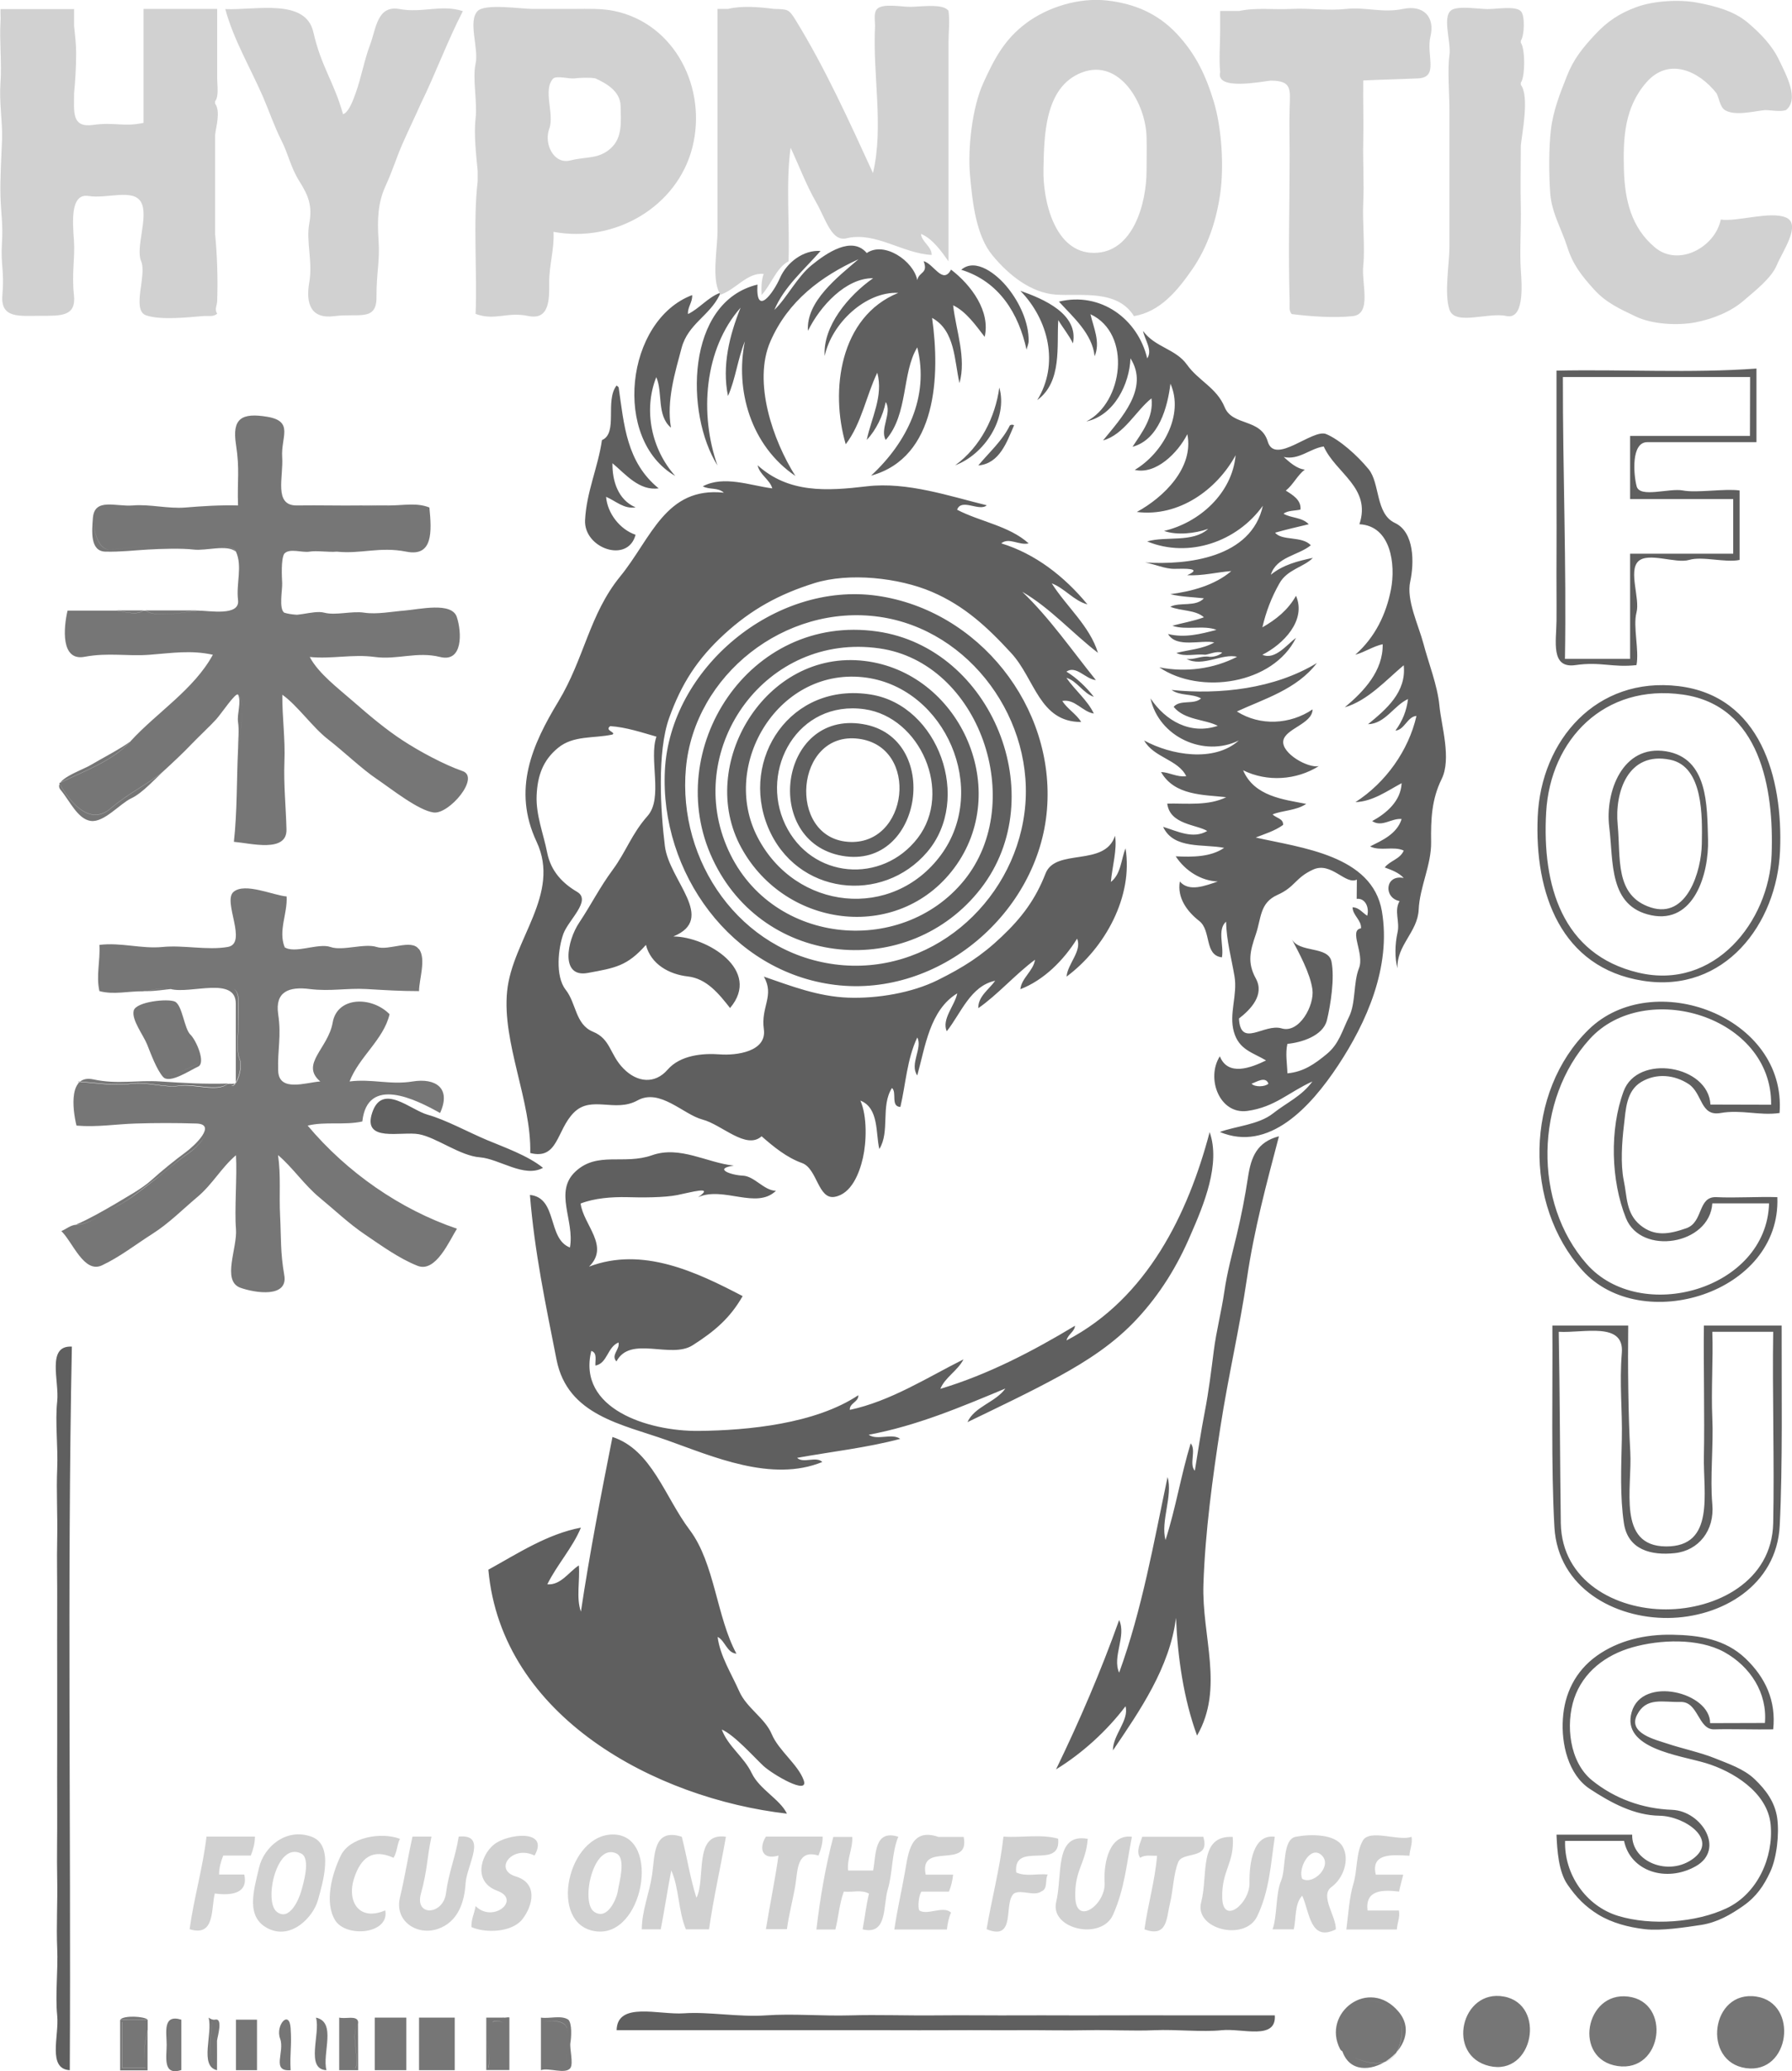
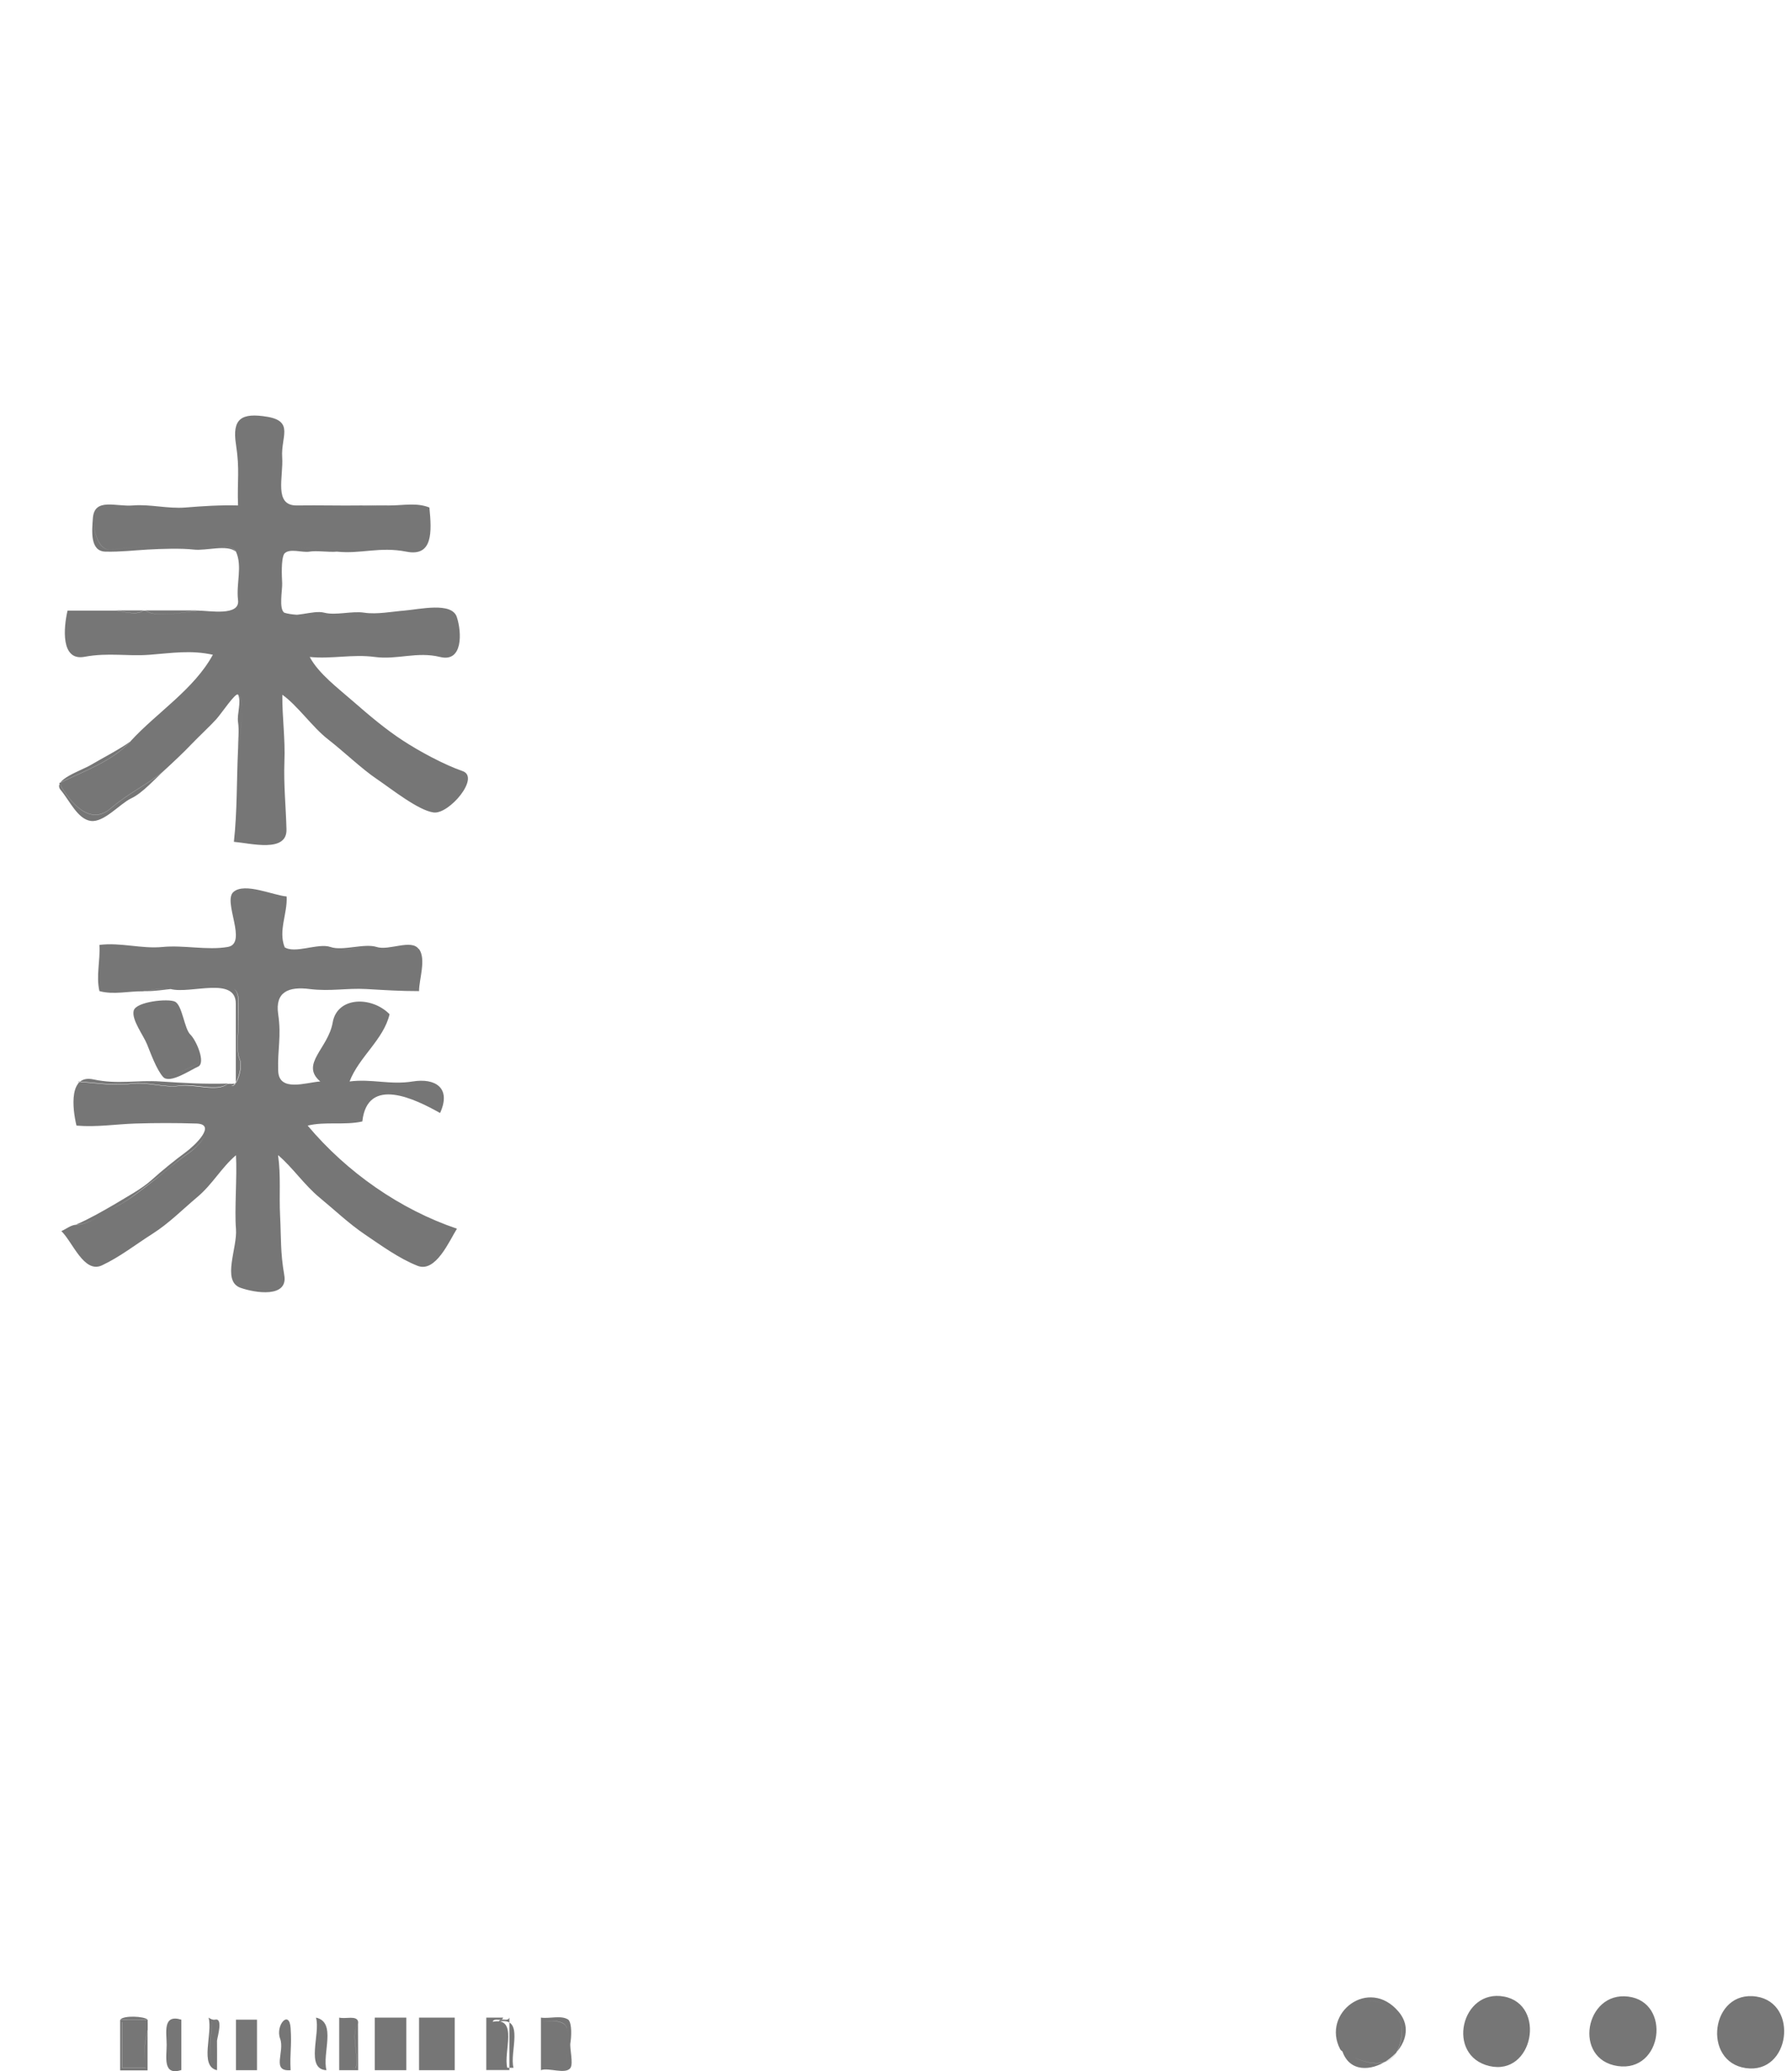
<svg xmlns="http://www.w3.org/2000/svg" version="1.1" id="Layer_1" x="0px" y="0px" viewBox="0 0 1124.7 1299.9" enable-background="new 0 0 1124.7 1299.9" xml:space="preserve">
  <g id="Hypnotic">
-     <path id="Hypnotic-2" fill="#D1D1D1" d="M347.4,145.5c38.6,7.2,77.6-15.8,87.1-52.8c9.5-37-10.7-77.8-48.9-85.8   c-8.1-1.7-16.5-1.3-25.1-1.3h-26.4c-7.1,0-29.5-3.5-34.3,1.3c-6.3,6.3,0.8,23.6-1.3,33c-2.1,9.4,1.2,24.1,0,34.3s0.4,23.6,1.3,33   c0,2.3,0,3.9,0,6.6c-3,25.4-0.2,57.5-1.3,83.2c12.2,4.5,19.6-1.5,33,1.3c13.4,2.8,13.3-10.4,13.2-21.1   C344.6,166.5,348,156.4,347.4,145.5z M344.7,80.9c3.5-9.3-4.3-24.6,2.6-31.7c2.5-1.8,9.9,0.4,13.2,0s9.8-0.7,13.2,0   c6.8,3.1,15.6,8,15.8,17.3c0.1,9.2,1.5,19.7-6.2,26.6c-7.7,6.9-14.9,5-25.4,7.6C347.4,103.3,341.3,90.1,344.7,80.9L344.7,80.9z    M385.6,1151.3c-29.4-1.2-42,56.4-11.9,60.7C403.8,1216.4,415,1152.6,385.6,1151.3z M387.8,1186.5c-0.6,4.7-6.5,19.2-15,13.2   c-8.5-6-0.5-43.4,14.1-36.5C393.1,1166.2,388.5,1181.8,387.8,1186.5L387.8,1186.5z M455.6,1152.7c-3.4,19.4-7.8,38.5-10.6,58.1   h-14.5c-4.9-11.7-4.2-25.8-9.2-37c-2.4,12.3-4.2,24.7-6.6,37h-11.9c0.1-12.1,4.8-22.7,6.5-34.4c1.7-11.8,0.5-29.5,18.6-23.7   c3.3,12.7,5.2,25.8,9.2,38.3C443.2,1179.2,435,1149.6,455.6,1152.7L455.6,1152.7z M222.1,1179.2c-4.3,13.6,2.8,26.9,19.7,19.7   c2.8,14.9-24.5,17.3-31.4,6.3c-6.9-11.1-2.2-29,3.5-40.7c5.7-11.7,25.6-14.9,37.1-10.5c-1.9,3.8-1.7,8.2-4,11.9   C233.9,1160,226.4,1165.6,222.1,1179.2L222.1,1179.2z M140.1,1164.5c-1.5,3.8-2.6,7.7-2.6,11.9h15.8c2.8,12.5-9.2,13.2-18.5,11.9   c-2.4,9.9,0.2,27.4-15.8,22.4c2.7-19.6,8.3-38.4,10.6-58.1h30.4c0,4.2-1.1,8.1-2.6,11.9H140.1z M128.2,198.3   c-9.9,0.8-27.3,2.8-36.5-0.4c-9.3-3.2,0.6-25.3-3.1-33.9s4.8-28,0-37c-4.8-8.9-21.4-2.1-33-4s-10,16.5-9.2,27.7s-1.5,20.7,0,34.3   c1.5,13.6-7.7,13.2-21.1,13.2S0.2,200,1.5,185.1c1.3-14.8-1.1-19.2-0.3-32S0.6,134.3,0.3,123C0,111.7,0.9,98.4,1.3,87.2   c0.3-11.2-1.9-23.3-1-35.3c0.9-12-0.7-26.1,0-38.3c0.2-2.6-0.1-5.3,0-7.9h46.2v10.6c0.5,4.9,1.3,11.3,1.3,17.2   c0,8.4-0.6,17.7-1.3,25.1c0,11.5-1.7,21.7,11.9,19.8c13.5-1.9,19.3,1.4,31.7-1.3V5.6h46.2v43.5c0,4.5,1.2,11.2-1.3,14.5V65   c3.6,4.9,0.5,14.8,0,19.8v62c1.3,13.1,1.8,28.2,1.3,42.2c-0.1,2.9-1.8,4.9,0,7.9C134,198.9,130.9,198.2,128.2,198.3L128.2,198.3z    M165.2,61.1c-8-18.5-18.6-36.1-23.8-55.4c19.3,0.8,50.5-7,55.3,14.6c4.9,21.6,12.9,31,18.6,51.4c3.7-1.2,6.6-9.6,7.9-13.2   c3.6-10,5.3-20.4,9.1-30.5c3.8-10.1,4.4-25,18.6-22.3c14.2,2.6,26.3-3.1,39.6,1.3c-9.8,19-17,38.9-26.4,58.1   c-4.1,9.2-7.4,15.9-11.6,25.4c-4.1,9.5-5.9,16.1-10.6,26.4s-5.2,20.8-4.3,34c0.9,13.3-1.4,20.2-1.3,35.6   c0.1,15.5-11.5,9.9-26.4,11.9c-14.9,2-18.1-8-15.8-21.1c2.3-13.1-2.1-25.8,0-37c2.1-11.2-0.6-17.7-6.3-26.7   c-5.6-9.1-6.7-16.7-11.3-25.7C172,78.9,169.1,70.2,165.2,61.1L165.2,61.1z M478,185.1c-0.2-4.6-0.2-9,1.3-13.2   c-10.5-1.1-18,10.5-27.7,13.2c0,0,0.3-0.8,0-1.3c-5-8.7-1.3-28.1-1.3-38.3V5.6h6.6c9-2.2,20.2-1.1,29,0c8.5,0.2,9.2,0.2,13.2,6.6   c18.7,30.3,33.9,63.9,48.8,96.4c6.9-29.3-0.3-61.8,1.3-92.4c0-3.4-1-8.2,1.3-10.6c3.7-3.7,15.6-1.2,21.1-1.3s18.2-1.8,22.4,1.3   c0.4,0.3,1.3,0.9,1.3,1.3c0.9,6.3,0,13.4,0,19.8V164c-4.3-6.1-10-14.2-17.2-17.2c0,4.6,6.9,8.1,6.6,13.2   c-18.2-1-34.9-14.5-52.8-10.6c-9.9,3-13.4-11.5-19.7-22.5s-10.6-22.7-16-34.2c-3.1,22.6-0.5,47.7-1.3,71.3   C487.2,168,483.9,178.9,478,185.1L478,185.1z M335.5,1164.5c-14-6.9-26,8.8-11.8,13.1c14.2,4.3,10.7,18.4,4.2,26.8   c-6.5,8.4-23.2,8.9-32,5c-0.3-4.7,1.9-8.7,2.6-13.2c10.9,11,28.9-4,13.6-9.6c-15.3-5.6-10.5-22.2-2.1-29   C318.4,1150.7,345.1,1147.7,335.5,1164.5L335.5,1164.5z M195.6,1152.7c-15.8-5.8-30,6.1-33.1,19.7c-3.1,13.6-8.7,30.7,5.8,37.9   c14.5,7.2,28.3-7.1,31.3-18C202.6,1181.4,209.8,1157.9,195.6,1152.7L195.6,1152.7z M189,1187c-1.2,4.4-7.3,19.3-15.4,12.7   c-8.1-6.6-0.1-44.1,15.4-36.5C195.3,1166.3,190.2,1182.7,189,1187L189,1187z M292.2,1182c-0.7,11.5-4.6,24.3-17.6,28.6   s-27.1-5-23.6-19.7c3.5-14.7,4.7-24,7.9-38.3h11.9c-3,14.1-2.5,21-6.6,35.7s13.9,13.6,15.7-0.1c1.8-13.8,5.9-22.3,8-35.6   C306.3,1150.8,292.9,1170.5,292.2,1182L292.2,1182z M885.9,1152.7c0.8,4.3-1.1,7.8-1.3,11.9c-9.3-0.4-24.6-2.4-21.1,11.9h17.2   c-0.8,3.5-1.9,7-2.6,10.6c-10.3-1.2-21.4-1.2-19.8,11.9H878c0.8,4.3-1.1,7.8-1.3,11.9H845c1.2-9,1.8-20.1,4.4-28.6   c2.6-8.5,1.6-19.6,5.9-27.1C859.5,1147.5,878.4,1155.8,885.9,1152.7L885.9,1152.7z M897.8,22.8c-2.9,12,5.6,25.8-7.9,26.4   c-13.5,0.6-21.3,0.7-34.3,1.3c-0.2,12.5,0.3,25.9,0,38.3s0.6,26.3,0,38.3s1.2,28.5,0,39.6s5.6,30.4-6.6,31.7   c-12.2,1.3-27.1,0.1-38.3-1.3c-1.9-2-1.2-5.1-1.3-7.9c-0.9-30.7,0-61.6,0-92.4c0-11.1-0.3-17.4,0-29s1.7-17.2-11.9-17.2   c-5.4,0.5-34.7,6.5-31.7-5.3c-0.8-8.6,0-17.7,0-26.4V6.9h11.9c10.6-2.3,21.3-0.7,33-1.3c11.7-0.6,22.2,1.3,34.3,0s22.7,2.7,35.6,0   C893.5,2.9,900.7,10.7,897.8,22.8L897.8,22.8z M835.6,1184.3c7.5-5.4,11.7-17.2,7.1-25.4c-4.6-8.2-20.7-7.9-29.4-6.2   c-8.7,1.7-5.9,19.7-9.3,27.7c-3.4,8-2.3,21.8-5.3,30.4H812c1.6-6.9,0.4-16,5.3-21.1c4.6,9.9,4.9,29.3,21.1,21.1   C838.7,1202.7,828.2,1189.7,835.6,1184.3L835.6,1184.3z M817.3,1179.1c-2.9-6.4,5.1-21.5,12.2-14.8   C836.5,1170.9,824.3,1183.3,817.3,1179.1z M954.5,91.4c0,12.1-0.3,26.4,0,38.3s-0.8,28.6,0,39.6c0.8,11,2,31.5-9.2,29   s-32.2,6.3-35.6-4c-3.4-10.3,0-28.6,0-39.6V69c0-9.4-1.3-25.5,0-34.3s-5.6-26.3,2.6-29c5.2-1.8,15.7-0.1,21.1,0s17.6-2.2,21.1,1.3   c2.8,2.8,2.2,15.6,0,18.5v1.3c2.8,3.8,2.8,21.3,0,25.1v1.3C960,60.5,955.3,83.2,954.5,91.4L954.5,91.4z M800.1,1152.7   c-2.6,17.4-3.3,33.6-11,49.8c-7.6,16.2-39.8,8.3-35.2-8.8c4.5-17.1-1.9-42,19.8-40.9c1.2,16.5-7.1,21-6.6,38.3   c0.5,17.3,17.3,3.4,17.1-9.3C784,1169,786.6,1150.9,800.1,1152.7L800.1,1152.7z M1115.2,166.3c-3.4,8.2-13.3,15.9-21,22.5   c-7.7,6.7-19.1,11.4-30.1,13.5c-10.9,2.1-27.1,1.3-37.3-3.6c-10.2-4.9-18.6-8.5-26.4-17.1c-7.8-8.6-13.4-15.8-16.8-26.8   c-3.5-11-9.6-21-10.6-33c-0.9-12-1-28.6,0.4-40.5s5.8-22.9,10-33.5c4.2-10.7,9.8-17.6,17.6-26c7.8-8.4,15.5-13.5,26.2-17.4   c10.6-3.9,27-4.9,38.2-2.7c11.2,2.1,22.8,5.2,31.3,12.3c8.4,7.1,15.5,14.5,19.9,23.7c4.4,9.2,12.9,24.6,4.3,31.4   c-3.4,1.2-9.5,0-13.2,0c-6.4,0.6-18.9,3.9-25.1,0c-3.2-2.1-3.6-7.5-5.3-10.6c-11.1-14.1-30-22.7-43.9-6.9s-14.7,34.9-14.2,54.5   s4.7,36.8,19.5,49.2c14.8,12.4,37.7-0.1,41.3-17.5c10.6,1.5,30.9-5.5,40.9-1.3S1118.6,158,1115.2,166.3L1115.2,166.3z M748.3,169   c9.5-13.8,15-30,17.5-47.2c2.5-17.2,1-41.5-4-58c-5-16.5-11.3-29.9-23.3-42.7c-12-12.7-26.6-18.9-43.9-20.8   c-17.3-1.9-36.8,4-50.5,14.2c-13.7,10.2-20.1,22.5-27,37.7c-6.9,15.2-9.8,40.7-8.3,57.7s3.8,38.1,14.2,50.5   c10.3,12.4,24,23.3,39.6,24.5c15.6,1.1,38.6-3.5,49.1,13.5C728.1,195.6,738.8,182.7,748.3,169L748.3,169z M686.6,158.7   c-24.8,0.1-32.2-33.1-31.7-52.8c0.5-19.7,0.3-51.3,24.1-60.4s40.2,19.7,40.6,40.6c0.2,7,0,14.1,0,21.1   C719.6,127.1,711.4,158.7,686.6,158.7L686.6,158.7z M604.8,1152.7c4.4,21.3-28.3,2.4-23.8,23.8h17.2c-0.4,3.6-1.2,7.2-2.6,10.6   h-17.2c-1.8,1.8-2.6,10.6-1.3,11.9c4.9,3.2,15-3.3,19.8,1.3c-1.5,3.3-2.2,6.9-2.6,10.6h-33c1.8-12.3,4.4-23.3,6.6-35.7   c2.2-12.3,3.4-28.4,21.1-22.4H604.8z M563.8,1152.7c-4.2,10-3.5,22.8-6.6,33c-3.1,10.2,0,29-15.8,25.1c1.4-7.4,2.2-15.1,4-22.4   c-4.7-2.7-10.6-0.7-15.8-1.3c-2.8,7.6-3.3,15.9-5.3,23.8h-11.9c2.3-19.6,5.6-39.1,10.6-58.1h11.9c0.4,7.3-3.4,13.6-2.6,21.1H548   C549.9,1164,548.5,1147.9,563.8,1152.7L563.8,1152.7z M637.8,1175.1c6,2.8,13.3,0.6,19.8,1.3c-1.9,3.2,0.3,8.9-4,10.6   c-4.6,3.3-12.6-1.4-17.2,1.3c-6.9,5.9,1.8,30.2-17.2,22.4c3.3-19.4,8.4-38.4,10.6-58.1c11.3,0.8,23.6-1.7,34.3,1.3   C666.2,1174.3,635.7,1154.8,637.8,1175.1L637.8,1175.1z M513.7,1164.5c-13.7-4.2-13,9.4-14.5,18.5c-1.5,9.1-4.1,18.4-5.3,27.7   h-13.2c2.5-15.4,5.7-30.7,7.9-46.2c-10.2,3-12.6-4.3-7.9-11.9h35.6C516.4,1156.8,515.2,1160.7,513.7,1164.5L513.7,1164.5z    M739.5,1168.6c-3,7.2-3.2,18-5.3,26.4c-2.1,8.4-1.4,21.2-15.9,15.8c2.1-15.5,6.6-30.4,7.9-46.2c-3.6,0.2-7.5-0.8-10.6,1.3   c-2.8-4.1,0.1-9.1,1.3-13.2h38.3C759.8,1167.6,742.5,1161.5,739.5,1168.6L739.5,1168.6z M710.4,1152.7   c-3.4,17.3-4.5,32.4-11.8,48.9c-7.3,16.5-39.8,9.1-35.7-8s-1.3-43.4,19.8-39.6c-1.3,15.9-8.5,19.5-7.8,37.1   c0.7,17.6,19,4.1,18.4-9.4C692.5,1168.2,696.6,1150.9,710.4,1152.7L710.4,1152.7z" />
-   </g>
+     </g>
  <g id="Focus_and_face">
-     <path id="Focus_and_face-2" fill="#5F5F5F" d="M45.1,845.1c-3,150.7-0.5,302.8-1.3,454.1c-14.2-0.8-6.6-21.6-7.9-34.3   c-1.3-12.8,0.6-28.6,0-42.2s0.3-29.6,0-43.6c-0.3-14,0.1-28.1,0-42.2s0-29.3,0-43.6c0-14.2,0-28,0-42.2s-0.1-29.4,0-43.6   s-0.3-28.2,0-42.2c0.3-14-0.6-29.9,0-43.6s-1.4-29.4,0-42.2S29,844.2,45.1,845.1 M462.2,1037.8c-12.5-23.1-13.6-56.7-29.3-77.6   c-15.7-20.8-23.8-50.3-48.5-58.4c-7.2,36.4-14.3,72.8-19.8,109.6c-3.1-8.4-0.5-19.6-1.3-29c-6.4,4.2-11.3,12.5-19.8,11.9   c6-12.2,15.9-23,21.1-35.6c-21.1,4-39.4,16.1-58.1,26.4c8.3,92.4,105,143.6,187.4,153.1c-4.4-9.1-17.2-15.2-22.1-25.4   c-4.9-10.3-14.9-16.8-18.8-27.4c7.9,3.4,20.3,17.4,26.1,22.8c5.8,5.4,28.9,18.9,25.3,9c-3.5-9.8-15.7-18.6-20-28.8   c-4.3-10.3-15.8-16.4-20.5-27.1c-4.7-10.7-12-22-13.5-34C455.1,1029.6,456.2,1037.3,462.2,1037.8 M340.8,732.9   c-9.5-7.7-24.1-12.8-35.3-17.5c-11.2-4.7-26.1-12.8-37-15.8s-28.6-20.3-34.9-1.3c-6.3,19,18.3,11.5,29.3,13.5   c11,2,25.9,13.6,38.3,14.5C313.5,727.3,329,739.4,340.8,732.9 M759.2,710.5c-13.5,51.2-39.2,104.3-89.8,130.7   c0.7-3.7,5.1-5.5,5.3-9.2c-26.5,16-54.8,30.7-84.5,39.6c2.8-7.1,11-11.5,14.5-18.5c-22.9,11.5-45.7,26.2-71.3,31.7   c-0.5-4.1,5.7-5.1,5.3-9.2c-26.9,17.9-69,22.1-100.3,22.4c-31.4,0.3-76.2-13.8-67.3-50.2c4,1.2,2.3,6.1,2.6,9.2   c7.6-1.4,7.4-11.6,14.5-14.5c1,4.4-5,7.9-1.3,11.9c8.7-16.6,34.1-1.3,47.9-10.2c13.8-8.8,23.4-17,31.3-30.8   c-28.9-15.1-62.8-31.3-96.4-18.5c13.2-12.9-3.5-26.1-5.3-39.6c8.7-3.4,19.6-4.2,29-4c9.5,0.3,23.4,0.3,31.6-1.3   c8.2-1.6,24-6.2,13.2,1.3c15.9-7,36.6,7.9,48.8-4c-7.5-0.1-13.5-9.2-20.8-9.5c-7.3-0.3-18.9-4.4-5.6-6.3   c-16.8-1.7-33.8-12.7-51.4-6.5c-17.6,6.2-34.1-2.6-47.9,10.1c-13.9,12.8-0.5,30.8-3.6,47.8c-14.3-5.5-7.6-31.2-25.1-33   c2.9,35.9,9.8,68.4,16.7,103.4c6.9,35,41.1,40.5,69.5,50.6c28.4,10.1,65.6,26.6,97.3,13.6c-3.8-3.8-12,1.1-15.8-2.6   c21.6-3.9,43.6-6.3,64.7-11.9c-5.1-3.8-14.6,1.2-19.8-2.6c29.9-5.5,58-17.4,85.8-29c-6.2,8.7-19.4,11.3-23.8,21.1   c18.6-9,39.1-18.7,57.2-28.6c18.1-9.9,35.1-20.9,49.4-36.4c14.3-15.4,25.2-33.1,33.4-52.4C755.6,756,766.2,730.3,759.2,710.5    M802.7,713.1c-13.8,3.6-17.5,13-19.4,25.5c-1.9,12.5-4.2,24.3-7.1,36.4c-2.9,12.1-6,23.3-7.8,35.7c-1.8,12.4-5,24.5-6.6,37   s-3.2,25.7-5.6,38c-2.4,12.3-4.3,25.2-6.3,37.3c-3.8-4.2,1.1-12.8-2.6-17.2c-6.1,20-9.4,40.8-15.8,60.7   c-3.2-11.9,4.7-27.6,1.3-39.6c-8.7,41.3-16,83.2-30.4,122.8c-4.5-9.9,4.7-23,0-33c-11.4,32-25,63.6-39.6,93.7   c16.2-9.9,31.8-24,43.6-39.6c2.4,8.8-8,18-7.9,27.7c17.1-25.2,35.6-52,39.6-83.2c1,24.8,4.8,51,13.2,73.9c17.2-29.8,2.9-62.1,4-95   c1.1-32.9,5.8-67.2,10.7-98.9c4.9-31.7,12-61.7,16.6-92.9C787.2,771.2,794.8,743.2,802.7,713.1 M644.3,219.5   c0.1-1.1,1.2-3.4,1.3-5.3c0.2-11.9-5.8-24.4-12.9-33.3c-7-8.9-20.4-19.4-29.4-11.6C627.2,176.7,639.3,196.8,644.3,219.5 M544,158.8   c-9.4-11.1-25.5,0.2-34.6,7.6c-9.1,7.4-15.8,20.9-23.4,28.1c6.1-14.5,18.5-25,29-37c-10.8-0.8-21.2,7.3-25.4,16.8   c-4.2,9.6-15.4,25-14.2,4.3c-45.1,10.9-45.5,81.1-25.1,113.5c-11.4-32.2-8.4-73,14.5-99c-6.9,17.2-11.8,36.4-7.9,55.4   c4.7-10.4,6.1-23.3,10.6-34.3c-6.2,30.5,3.6,65.4,31.7,84.5c-14.1-22.3-26.8-58.9-15.7-84.4c11.1-25.5,31.9-40.9,55.3-51.6   c-13.3,11.4-33,26.6-31.7,44.9c7.6-15.5,23.8-33.2,40.9-33c-15.6,10.9-31.7,30.3-30.4,48.8c4.4-20.6,25.8-40.6,46.2-39.6   c-36.8,14.9-42.9,61.4-33,95c9.9-12.9,12.9-30.6,19.8-44.9c4,14.7-3.8,28.4-6.6,42.2c5.9-6.3,10.2-15.2,11.9-23.8   c4.2,6.8-3.9,17,0,23.8c14.3-16.3,10-42.1,19.8-58.1c7.8,31.1-6.6,59.8-29,80.5c41.5-11.4,43.4-63,38.3-99   c14.6,8,13.9,26.8,17.2,40.9c4.4-15.8-2.2-33-4-48.8c8.2,3.9,14.3,12.7,19.8,19.8c3.7-16-8.3-32.4-21.1-42.2   c-5.2,9.7-10.9-3.7-17.2-5.3c3,8-2.9,6.4-4,11.9C573.4,163.8,555,151.2,544,158.8 M673.4,215.5c3.7-18.5-18.5-27.9-33-33   c17.7,18.2,24.5,46,10.6,68.6c15.8-11.6,12.1-34.1,13.2-50.2C667.2,205.9,670.9,210.3,673.4,215.5 M451.6,185.2c0,0,0.3-0.8,0-1.3   c-7.4,2.9-12.8,9.8-19.8,13.2c-0.4-4.3,3-7.6,2.6-11.9c-41.8,15.8-50.3,90.6-10.6,113.5c-14.8-16.5-20.2-41.2-11.9-62   c4.2,9.5,0.1,24,9.2,31.7c-2.9-17.1,2.7-35,6.7-50.1C431.9,203.2,445.3,198.2,451.6,185.2 M756.5,410.9c2.6-0.3,7-2.5,10.6-1.3   c-1.9,1.7-5.1,2.7-7.9,2.6c-5.2-0.9-9.4,2-14.5,1.3c9.8,5.4,22.6-3.7,31.7-1.3c-14.8,7.6-32.1,9.9-48.8,6.6   c25.6,17.4,71.4,10.7,85.8-18.5c-5.5,4-13.2,14.2-21.1,10.6c13-6.5,27.8-21.5,21.1-37c-5,8.9-12.5,14.9-21.1,19.8   c2.3-9.9,5.7-18.8,10.7-27.6c4.9-8.8,15.4-10.2,21-16c-9.4,2-18.7,4.3-26.4,10.6c3.5-11.3,17.3-12.1,25.1-18.5   c-5.5-6-18.2-2.6-22.4-7.9c6.9-2,14.5-3.7,21.1-5.3c-4.3-4.5-11.2-3.8-15.8-6.6c2.5-2.1,7.2-1.8,10.6-2.6c0.6-6-4.9-9.2-9.2-11.9   c4.7-3.8,7.1-9.4,11.9-13.2c-5.1-0.5-9.6-4.7-13.2-7.9c9.6,2.1,16.5-5.4,25.1-6.6c7.6,16.9,30,25.8,22.4,48.8   c19.9,1,22.8,25.4,19.8,40.9c-3,15.5-9.9,30-22.4,41c5.9-1.6,11.2-5.3,17.2-6.6c0.3,16.7-11.7,29.5-23.8,39.6   c14.6-4.3,26-17.2,37-26.4c1.8,16.8-10.9,27.6-22.4,37c10.8-0.3,16.3-11.8,25.1-15.8c-0.9,7.4-3.5,13.8-7.9,19.8   c5.7-0.4,7.5-8.8,13.2-9.2c-4.9,21.6-19.3,41.9-38.3,54.1c10.9-0.4,20-7.1,29-11.9c-0.5,11.2-9.5,18.9-18.5,23.8   c6.2,4.1,12.2-2,18.5-1.3c-3,9.5-12.5,13.5-19.8,17.2c6.4,3.2,14.7-0.4,21.1,2.6c-2.2,5.4-8.8,6.4-11.9,10.6   c4.3,1.6,8.8,3.2,11.9,6.6c-11.8-2.4-12.8,12.5-2.6,14.5c-3.6,6.3,0.3,12.7-1.3,19.8c-1.6,7.1-1.8,16.1,0,22.4   c-0.7-14.4,12.7-22.8,13.3-36.9c0.6-14,8-28,7.8-42.3s0.3-26.8,6.6-39.6c6.3-12.8-0.2-33.4-1.4-46.1c-1.2-12.7-6.9-26.9-10-38.8   c-3.2-12-10.9-27.5-8.3-39.1c2.5-11.6,2.7-30.9-9.6-36.7c-12.3-5.7-9.3-24.9-16.5-33.7c-7.2-8.8-18.3-18.6-26.7-22.1   c-8.4-3.5-32.1,19.7-36.6,4.8c-4.4-14.9-22.2-9.6-27.1-21.7c-5-12.2-16.4-16.5-23.6-26.6c-7.2-10.1-20-10.8-27.6-21.2   c1,5.4,6.2,12.1,2.6,17.2c-5.8-24.6-29.1-42-55.4-35.6c8.9,9.7,21,20.2,22.4,34.3c3.8-8.9-0.7-18-2.6-26.4   c26.2,12.3,20.4,55.7-2.6,67.3c17.6-3.8,27.1-23.6,27.7-39.6c12,18.8-5.9,37.6-17.2,51.5c13.2-3.6,20.8-18.9,30.4-26.4   c1.4,12-5.8,21.1-11.9,30.4c16.6-4.5,22-25,23.8-39.6c8.7,19.6-4.9,43.7-22.4,54.1c13.2,3.1,27-10.6,33-22.4   c4.2,20.9-14.6,39.5-31.7,48.8c26.3,3.3,50.2-13.9,62-35.6c-2.2,24-22.8,42.3-44.9,47.5c8.1,2.9,19.5,1.6,27.7-1.3   c-9.8,8.9-26.5,4.4-38.3,7.9c26.2,10.7,56.4,0.2,72.6-22.4c-7.2,32.7-47.2,37.3-73.9,35.6c5.9,1,12.5,4.1,18.5,4   c6-0.1,18.2-0.6,7.9,4c9.6,0.5,18.5-1.9,27.7-2.6c-10.5,9-25.2,12.8-38.3,14.5c6.8,1.7,14.1,1.8,21.1,2.6   c-5.2,5.6-15.1,2.2-21.1,5.3c6.7,2.8,15.8,1.8,21.1,6.6c-6.4,2.4-13.7,3.6-19.8,5.3c8.6,3,19.6-0.6,27.7,2.6   c-10,2.6-19.9,5.2-30.4,2.6c5.3,9.1,21.2,3.4,29,5.3c-7.3,4.2-16.3,4.6-23.8,6.6C743.6,412.4,750.4,410.2,756.5,410.9 M388.3,243.2   c-0.1-0.5-1.4-1.2-1.3-1.3c-7.5,9.6,1.1,29.9-9.2,34.3c-2.5,17.3-9.7,32.4-10.6,50.2c-0.9,17.7,26.9,27.5,31.7,9.2   c-9.8-3.3-17.7-13.5-18.5-23.8c6.1,2.6,11.2,7.8,18.5,6.6c-10.9-4.6-14.7-16.5-14.5-27.7c8.5,7.2,16.8,17.4,29,15.8   C393.2,290,391.7,266.8,388.3,243.2 M627.2,243.2c-2.5,18.4-11.7,37.2-27.7,48.8C617.6,285.3,632.7,262.8,627.2,243.2 M633.8,267   c-4.7,9.6-12.9,16.8-19.8,25.1c13.4-1.1,18-14.9,22.4-25.1C636.8,266.8,634.9,266.1,633.8,267 M619.3,317.1   c-23-5.6-49.9-14.9-75.2-11.9s-49.1,4.4-68.6-13.2c1.2,5.9,7.7,9,9.2,14.5c-13.8-1.8-30.4-8.3-43.6-1.3c4.1,2.3,9.4,0.5,13.2,4   c-36.6-3.9-45.5,28.6-65,52.5s-22.5,51.5-38.9,78.6c-16.4,27.1-29,55.2-13.6,88c15.4,32.9-15.3,61.5-18.5,93.7   c-3.3,32.2,15.3,69.1,14.5,101.6c17.6,4.5,16.4-14.4,27.4-25.4c11-11,25.8,0.2,39.9-7.6c14.1-7.8,28.7,8.8,40.8,12   c12.2,3.2,27.4,19.2,37.1,10.5c7.4,6.5,15.8,13.4,25.4,16.8c9.6,3.5,10,23.1,20.5,21.2c10.5-1.9,15.5-14.8,17.7-24.5   c2.2-9.7,2.8-25.9-1.6-35.9c11.8,4.7,9.5,20.6,11.9,30.4c6.8-11,0.7-26.9,7.9-38.3c3.3,2.7-1,11.6,5.3,11.9   c3.4-14.5,4.1-29.9,10.6-43.6c3.5,6.6-5,16.7,0,23.8c5-17.9,7.8-41,25.1-51.5c-1.6,7.8-9.9,16.1-6.6,23.8   c8.9-11.2,14.9-28.5,30.4-31.7c-3.8,5.4-10.8,9.8-10.6,17.2c12-8.3,23.2-21.2,35.6-30.4c-1,7-8.5,11.5-9.2,18.5   c14.8-5.7,27.2-18.2,35.6-31.7c3.3,7.6-6,15.8-6.6,23.8c24.2-18,41.9-50.4,37-80.5c-2.8,7-2.8,16.1-9.2,21.1   c0.8-9.4,4.1-20.6,2.6-29c-6.3,19.8-37.3,7.5-43.6,23.7c-6.3,16.2-14.9,27.7-27.6,39.7c-12.7,12.1-24.2,19.3-40.1,27.2   c-15.9,7.9-37.6,11.7-56.3,11s-35.7-7.3-52.8-13.2c6.9,12-2,18.9,0,33c2,14.1-17.2,16.6-27.7,15.8s-24.7,0.4-32.7,9.6   s-19.1,8.1-27.7-0.7c-8.7-8.8-7.9-18.5-19.1-23.1c-11.2-4.6-10.4-17.8-17.2-26.4c-6.7-8.6-4.6-26.4-1.4-35.1   c3.2-8.7,17.8-20.9,8.6-26.3c-9.2-5.4-16.5-13-18.8-24.7c-2.3-11.7-7.1-23.4-6.6-35.7c0.5-12.3,3.9-22.2,13.5-30   c9.6-7.9,22.4-5.8,34-8.3c2.8-1.4-5.2-2.5-1.3-5.3c10.1,0.7,19.5,3.9,29,6.6c-4.9,13.9,4.4,38.6-5.6,49.8   c-10,11.3-13.4,22.3-21.8,33.7c-8.4,11.4-13.3,21.5-21,33.1c-7.8,11.5-12.1,34.9,5.3,31.7c17.4-3.2,24.7-4.3,36.5-17.6   c3.1,12.1,14.5,18.5,26.4,19.8c11.8,1.4,19.4,10.9,26.4,19.8c20.1-23.7-14.6-44.8-35.6-44.9c27.3-11.2-2.6-35-5.3-56.7   c-2.7-21.7-5-59.1,2.7-80.5c7.7-21.4,17.6-36.9,34.6-52.5c17-15.6,34.4-25.1,56.4-32c22-6.9,53.2-3.4,73.8,5.4   c20.6,8.8,35,22.3,49.9,38.5s17.6,43.3,43.9,43.2c-3.1-5-8.7-8.2-11.9-13.2c8-1.4,12.6,6.8,19.8,7.9c-3.9-8.3-11.8-14.6-17.2-22.4   c6.7,1.9,10.6,9.8,17.2,11.9c-4.7-6.1-10.9-12-17.2-15.8c6.1-4.2,12.1,4.8,18.5,5.3c-15-18.6-29.1-39.1-46.2-55.4   c17.5,10.1,31.6,26.1,47.5,38.3c-5.1-16.8-19.8-29-29-43.6c8.2,3.1,13.9,11,22.4,13.2c-14.5-17.6-32.8-31.8-54.1-38.3   c4.8-4,11.4,1.5,17.2,0c-12.4-11.1-30.3-13.5-44.9-21.1C603.4,312.4,614.7,321.3,619.3,317.1 M551.9,387.1   c-59.1-8.4-116.1,36.5-121.4,95c-5.3,58.5,34.1,115.3,93.4,123.1s111.8-38,119.1-95.3C650.4,452.5,609,395.2,551.9,387.1    M550.6,373.9c63.5,9.1,111.8,69.5,106.5,134.2s-67.5,118-132.9,110s-110.1-70.8-106.9-134.6C420.5,419.5,486.2,364.7,550.6,373.9    M551.9,406.9c-71-10.1-121.9,61.5-96,123.8c25.8,62.3,109.4,70.7,149.2,21.8C644.9,503.5,614.8,415.8,551.9,406.9 M550.6,396.3   c72,10.3,109.8,103.5,65,161.3c-44.8,57.8-136.2,50.1-168.3-18.4C415.1,470.8,469.8,384.7,550.6,396.3 M544,425.3   c-54.9-7.8-92.4,54.3-68.5,100.2c23.9,46,84.7,52.3,115.1,11C620.9,495.2,593.3,432.4,544,425.3 M542.7,414.8   c58.7,7.1,91.9,78.4,57.8,127.7c-34.2,49.3-107.1,41.1-135.3-10.6C437,480.3,480.2,407.2,542.7,414.8 M796.1,680.1   c-1.8-4.9-7.4-1.1-10.6,0C787.6,682.4,794,682.1,796.1,680.1 M851.6,552c-7.1,3.6-16-11.4-27.4-6.3c-11.4,5.2-11.2,10.9-22.4,15.9   c-11.2,5-10.1,14.4-13.6,24.7c-3.5,10.3-5.6,17.6,0,27.8c5.6,10.2-3.2,19.4-10.6,25.1c1,18.8,15.8,2.9,26.8,6.2   s20.7-14.4,19.3-24.5s-8.3-22.7-13.1-31.8c4.6,9.3,23.1,4.2,25.1,14.5c2,10.4-0.5,26.7-2.9,36.7c-2.5,9.9-16.2,14-24.8,14.8   c-1.4,6.1-0.1,12.7,0,18.5c10-0.9,17.1-5.8,24.8-12.2c7.7-6.4,9.5-14.4,13.8-23.1c4.4-8.7,2.7-21.4,6.3-30.6   c3.7-9.2-6.6-23.9,1.3-25.1c0.4-5.1-5.2-8.1-5.3-13.2c3.9,0,6.2,3.4,9.2,5.3c1.4-5-1.1-11.2-6.6-10.6L851.6,552 M826.5,416.1   c-12.5,16.5-33.1,22.5-50.2,30.4c14.6,9.3,33.5,8.2,47.5-1.3c-0.1,9.2-17.5,12.1-18.4,19.9c-0.9,7.8,15.5,17.1,22.3,15.7   c-14,8.8-32.4,10.1-47.5,2.6c7,16.4,25.3,18.3,39.6,21.1c-6.3,4.3-14.8,4-21.1,6.6c2.2,2.3,6.9,2.6,6.6,6.6   c-5.2,3.8-11.7,5.7-17.2,7.9c28.5,6.5,73.1,11,79.2,46.2c6,35.2-9.9,70.2-27.4,96.7c-17.5,26.5-43.6,54.7-74.3,41.9   c9.6-3.6,24.3-4.5,33.3-11.6c9-7.1,17.9-10.7,24.8-20.1c-15,6.8-23.5,16.1-40.9,18.5c-17.4,2.3-26-20.5-17.2-34.3   c5.1,12.8,19.6,7.2,29,2.6c-8.3-5-17-6.6-20.2-18c-3.2-11.4,2.4-23,0.4-34.8s-5-22.2-5.3-34.3c-5.7,5.1-1.2,15.3-2.6,22.4   c-11.2-1.3-6.5-16.7-14.2-22.8c-7.7-6-14-14.6-12.2-24.8c5.8,6.8,16.1,2.6,23.8,0c-10.3-0.4-20.3-6.5-26.4-15.8   c10.6,0.5,21.9,0.5,30.4-5.3c-12.9-2.6-31.7,1.1-38.3-13.2c8.9,2.7,18.7,7.9,27.7,2.6c-6.7-4.1-23.5-4-25.1-17.2   c12.6-0.2,25.8,1.5,37-4c-14.2-1.6-32.4-0.9-40.9-15.8c5.4,0.2,10.1,3.4,15.8,2.6c-5.1-10.5-20.4-11.6-26.4-22.4   c16.7,9.2,44,13.9,59.4,0c-21.9,10.8-50.2-2.3-55.4-26.4c9.4,14.1,25.1,23,42.2,17.2c-8.1-4.2-20.8-3.5-27.7-11.9   c4.1-4.8,12.8-1.1,17.2-5.3c-5.8-3.2-13-1.4-18.5-5.3C765.4,436.1,799.9,432.3,826.5,416.1 M542.7,445.1c-42-6-66.2,37.9-49.9,72.3   c16.4,34.4,60.9,37.6,83.2,8.5C598.2,496.9,577.5,450.1,542.7,445.1 M546.7,435.9c42.3,6.9,63.4,65.6,35.3,98.7   c-28.1,33.1-82.3,27.2-100-15.5C464.3,476.3,496.2,427.7,546.7,435.9 M538.7,463.6c-39.8-4.9-44.8,61.7-6.6,64.7   S577.6,468.4,538.7,463.6 M541.4,454.4c50,8.1,37.8,91.6-12.8,82.7C478.1,528.2,488.8,445.8,541.4,454.4 M1098.4,236.6H980.9   c-0.1,59.1,2.3,117.6,1.3,176.9h40.9v-66h64.7v-34.3h-64.7v-39.6h75.2L1098.4,236.6 M1102.4,231.3v46.2c-10.9,0-23.6,0-34.3,0   s-24.2,0-34.3,0s-8.6,20.2-6.6,27.7s20.3,1,29,2.6c8.7,1.7,26.1-1.3,35.6,0v43.6c-8.9,1.9-23.3-2.5-31.7,0c-8.4,2.5-25.9-5.2-32,1   s1.3,23.2-1,32c-2.3,8.7,1.8,23.7,0,33c-15,1.7-22.5-2.3-38.3,0s-12-15.1-11.9-27.7s-0.1-26.8,0-39.6s0-25.3,0-38.3s0-26.5,0-39.6   s0-26.5,0-39.6C1018.7,231.7,1061.2,234.3,1102.4,231.3 M1056.2,435.9c-49.2-7-83.2,28.1-85.8,73.9s10,89.2,57.8,100.6   c47.8,11.4,82.1-32.1,83.7-73.9C1113.5,494.7,1104.6,442.8,1056.2,435.9 M1053.5,430.6c51.4,6.2,65.6,57.4,63.7,103.3   c-1.9,45.8-34.7,89.7-86.1,81.6c-51.5-8.1-68.1-55-66-103C967.2,464.5,1002,424.4,1053.5,430.6 M1048.3,476.8   c-26.5-5.5-35,20.3-33,40.9c2,20.7-2.1,44.4,20.8,51.8c22.9,7.4,31.7-23.1,32-39.9S1069.2,481.1,1048.3,476.8 M1045.6,471.5   c26.5,4.3,25.8,34.1,26.4,55.4c0.6,21.3-8.7,53.1-35.6,47.5s-23.7-33.6-26.4-55.4C1007.3,497.2,1018.2,467.1,1045.6,471.5    M1111.6,693.3c0.7-55.8-79.3-79.2-113.8-41.3c-34.5,37.9-35.7,102.9-2,141.2c33.7,38.3,113,16.3,114.5-38h-35.6   c-1.7,26.1-44.7,32.9-54.2,9.3c-9.5-23.6-10.3-55.9-1.5-79.6c8.7-23.8,53.3-16.4,54.5,8.3L1111.6,693.3 M1116.9,698.5   c-12.7,1.8-24.1-2.3-37,0s-11.2-12.3-20.1-18.2c-8.9-5.8-20.1-7-29.7-1.3c-9.5,5.7-9.7,17.3-10.9,27.4c-1.2,10-2.2,24.1-0.1,34.4   c2.2,10.3,1.3,20.5,10.3,28c9,7.4,18.2,5.8,29,2c10.8-3.8,7-20,18.8-19.5c11.8,0.6,26.3-0.4,38.3,0c2.5,60.4-85.5,87.1-122.4,45.9   s-36.1-112,4-151.1C1037.2,606.9,1121.5,637.7,1116.9,698.5 M1074.7,835.8c0.6,17.5-0.8,36.8,0,54.1s-1.5,37.5,0,54.1   c1.5,16.6-8.7,29.1-23.5,30.7s-29.5-2-32-18.8s-1.7-34.5-1.3-52.8s-1.6-34.5,0-54.1c1.6-19.7-24-12.3-39.6-13.2   c0.7,37.4,0.8,83.5,1.3,120.1c0.6,36.5,34.7,54.2,66,54.1c31.3,0,66.5-17.4,67.3-54.1c0.8-36.7-0.6-82.6,0-120.1L1074.7,835.8    M1021.9,831.9c-0.3,23.8,0,56.6,1.3,79.2c1.3,22.6-8.5,59.2,22.4,59.4c31,0.2,23.3-33.5,23.8-56.8s-0.3-57.6,0-81.8h48.8   c-0.1,39.1,0.7,87.8-1.2,125.5c-1.9,37.7-36.6,57.7-70.1,58s-69-18.8-71.3-56.8c-2.2-37.9-1-87.3-1.3-126.7L1021.9,831.9    M1107.7,1081.3c1.6-18.8-9.1-35.4-25.5-44.5c-16.4-9-40.7-7.8-57.6-3c-17,4.8-31,15.6-36.6,32.1c-5.5,16.4-3,39.9,11.2,51.4   c14.1,11.4,31.5,17.8,50.2,18.5c18.6,0.7,33.5,24.9,14.9,35.4c-18.6,10.5-41.1,3.1-45-15.9h-37c-0.7,20.7,12.9,40.9,33.4,47.1   c20.5,6.2,48.8,4.3,68.1-4.9s29.4-31.9,27.5-52.4c-1.9-20.5-24.1-33.6-40.6-38.6c-16.5-5-53.3-9.1-46.6-32.1   c6.6-23,49.4-12.3,49.2,7L1107.7,1081.3 M1112.9,1085.3c-10.7,0.2-26.8-0.3-37,0s-9.9-17.5-21.1-17.2s-21.6-3.3-27.4,8.2   c-5.8,11.6,11.8,15.5,19.5,18.1c7.7,2.6,21,5.6,29.3,9c8.3,3.4,18.1,6.5,25.1,13.2c7,6.7,12.6,14.2,14.1,24.2   c1.4,10-0.2,24.9-4.3,33.8c-4.1,8.9-8.8,15.7-16.9,21.4c-8.1,5.7-16.4,10.4-26.3,12c-9.9,1.5-25.3,3.9-35.6,2.7   c-10.3-1.2-20.7-4-29.1-9.1c-8.4-5.2-13.8-10.8-19.4-18.9c-5.6-8.1-6.5-21.5-6.9-31.3h47.5c-0.5,17,23.1,26.7,38.6,14.8   c15.5-11.9-5.7-26.4-21.4-26.7c-15.8-0.2-30.4-8-43.9-16.9c-13.4-8.9-17.9-28.2-16.8-43.9c1-15.7,7.7-29.8,21.2-39.5   c13.6-9.7,30.3-13.6,47.4-13.3s33.2,2.8,45.9,14.8C1108.1,1052.8,1114.8,1067.4,1112.9,1085.3 M800.1,1264.8c-17.8,0-36.3,0-54.1,0   c-17.8,0-35.1-0.1-52.8,0c-17.7,0.1-35.2-0.1-52.8,0s-35.2-0.2-52.8,0s-36.7-0.5-54.1,0s-35.9-1.2-52.8,0s-35.9-2.4-51.5-1.3   c-15.6,1.1-41.8-7.6-42.2,10.6h84.5c14.1,0,28.2,0,42.2,0c14.1,0,28.2,0,42.2,0s28.2,0.1,42.2,0s28.3,0.1,42.2,0s28.5,0.3,42.2,0   s28.8,0.6,42.2,0s29.6,1.3,42.2,0S801.2,1280.6,800.1,1264.8" />
-   </g>
+     </g>
  <g id="chinese_text">
-     <path id="chinese_text-2" fill="#767676" d="M58.3,325.1c1-12.9,14.4-7,25.1-7.9c10.7-0.9,22,2.2,33,1.3s21.8-1.6,33-1.3   c-0.6-15.7,1.2-22.1-1.3-38.3s3.4-20.1,19.9-17.3c16.5,2.9,8.3,12.7,9.1,25.2c0.9,12.5-5.5,30.6,9.2,30.4s26.5,0.2,40.9,0   c5.3,0.5,11.8,0.5,17.2,0c8.9,0,17.2-1.9,25.1,1.3c1.5,15.2,2.3,31.1-14.5,27.7c-16.8-3.3-28.4,1.6-43.6,0c-6.4,0-28.5-5.9-33,1.3   c-2.1,3.5-1.5,14.4-1.3,18.5s-2.2,16,1.3,18.5c8.3,2.7,24.4,0.9,37,1.3s28.1-0.3,40.9,0c-0.2-0.7-2.2-2.5-2.6-2.6   c9.7-0.8,29.8-5.6,33,4s3.9,28.7-10.5,25.1c-14.5-3.6-26.9,1.9-40.9,0s-27,1.4-40.9,0c5.6,10.5,17.8,19.6,27.4,28   c9.6,8.4,20.5,17.6,31,24.4c10.5,6.9,26.2,15.3,37.5,19.2c11.3,3.9-8.4,27.2-18.1,26c-9.7-1.3-26.4-14.7-35.7-21   c-9.4-6.3-20.9-17.4-30.6-24.9s-19.3-21.4-28.7-28c-0.1,14.6,1.9,27.4,1.3,42.2c-0.5,14.8,0.9,27.2,1.3,42.2   c0.5,15-22.4,8.8-33,7.9c2.1-19,1.7-38.7,2.6-58.1c0.6-6.4,5.4-29,0-34.3c-1.5-1.5-10.3,11.7-13.6,15.4   c-3.3,3.7-11.4,11.3-15.8,15.9c-4.3,4.6-12,11.8-16.8,16.2c-10.5,9-21.4,13.4-34,24.1c-12.6,10.6-24.7-3-32-16.1   c15.5-7.5,33.2-13.6,44.9-26.4c16.3-17.8,39.6-32.3,51.5-54.1c-13.8-3-25.3-1.1-39.6,0C79.7,412,68,409.4,53,412.2   c-15,2.8-13.1-18.4-10.6-29h30.4c4.5,0.4,12.6,3.4,17.2,0h1.3c6.7,4.9,25.6,0.7,33,0c7.1,0,26.4,3.7,25.1-6.6   c-1.3-10.3,2.9-21.1-1.3-30.4c-3.2-6.9-27.8-1.5-38.3-2.6s-29-0.1-39.6,1.3S58.6,327.3,58.3,325.1 M244.4,317.1h-17.2   C232.6,317.6,239,317.7,244.4,317.1 M58.3,325.1c-0.6,8.2-1.9,20.9,7.9,21.1s17.7-0.8,26.4-1.3s21.2-0.9,29,0s21-3.4,26.4,1.3   c-3.2-6.9-27.8-1.5-38.3-2.6s-29-0.1-39.6,1.3S58.6,327.3,58.3,325.1 M178.4,347.5c3.3-3.7,11.2-0.5,15.8-1.3s12.2,0.5,17.2,0   C205,346.2,182.9,340.3,178.4,347.5 M90,383.1H72.8C77.3,383.6,85.4,386.5,90,383.1 M124.3,383.1h-33   C98,388.1,116.9,383.9,124.3,383.1 M178.4,384.5c8.3,2.7,24.4,0.9,37,1.3s28.1-0.3,40.9,0c-0.2-0.7-2.2-2.5-2.6-2.6   c-7.6,0.6-17.3,2.5-25.1,1.3s-17.9,1.9-25.1,0S184.1,388.5,178.4,384.5 M149.4,470.3c0.6-6.4,5.4-29,0-34.3   c2.3,4.3-0.8,12.2,0,17.2S149.4,465.1,149.4,470.3 M103.2,483.5c-10.5,9-21.4,13.4-34,24.1c-12.6,10.6-24.7-3-32-16.1   c15.5-7.5,33.2-13.6,44.9-26.4c-6.3,4.8-18.3,10.9-24.8,14.8s-24.7,9.5-19.2,15.9c5.5,6.5,10.6,18.3,18.9,19.4s18.2-10.8,25.4-14.2   S97.3,488.7,103.2,483.5 M90,622.1c6.3-1.3,15.8-3.5,25.1-2.6c9.3,0.9,18,0,27.7,0s6.3,12.1,6.9,18.8c0.5,6.7-1.9,20.8,0.8,26.4   c2.6,5.6-3.2,21.5-6.3,15.5h-1.3c-6.4,5.5-20.9-0.1-30.4,1.3s-19.9-2.7-30.4-1.3s-22.8-0.6-33-1.3c-0.7,9.3-0.4,17,0,26.4   c12.8-0.3,20.7-1.5,34.3-1.3s25.2,0,39.6,0c14.4,0,3.4,14.3-4.3,19.5s-14.8,11.8-22.2,17.4S81.4,753,73.2,757.1   c-8.2,4.1-17.5,11.7-25.5,11.5c-3.5,0.3-6.1,2.7-9.2,4c7.1,6.8,14.2,26.8,25.5,21.5c11.3-5.3,21.3-13.2,31.7-19.8   s18.9-15.3,28.3-23.2s15-18.4,24.1-26.1c4.9,11-2,30.9,1.3,42.2c3.3,11.3-8.4,33.9,1.3,40.9c9.4,3.4,30.3,6.6,27.7-7.9   c-2.5-14.5-1.9-23.2-2.6-37c-0.7-13.8,0.6-25.1-1.3-38.3c9.2,7.8,16.5,18.8,26.1,26.7c9.6,7.9,18.2,16.2,28.4,23.1   c10.2,6.9,21.6,15.2,33.1,19.7c11.4,4.5,20-15.9,24.7-23.3c-35.7-12.1-69.1-35.4-93.7-64.7c11-2.7,23.3-0.1,34.3-2.6   c3.2-29,33.5-13.9,48.8-5.3c7.2-15.8-3-22.1-17.2-19.8c-14.2,2.3-25.6-1.8-39.6,0c5.9-15.4,21.4-26.3,25.1-42.2   c-11.3-11.5-32.9-11.1-35.7,5.2c-2.8,16.3-20.6,26.1-7.8,37c-8.9,0.6-25.9,6.9-26.4-6.6s2.1-21.5,0-35.6   c-2.1-14.2,6.8-17.5,19.8-15.8c13,1.6,23.3-0.7,35.6,0s20.8,1.3,33,1.3c0-7.3,4.6-20,0-26.4c-11.6,1.9-29.6-2.4-42.2,0   c-12.6,2.4-34.5-3.8-42.2-1.3c-4-10.4,1.9-21,1.3-31.7c-8.4-0.7-26.2-8.9-33.3-2.9c-7.1,5.9,9.2,32.4-3.7,34.6s-27.7-1.3-40.9,0   s-26.2-3-39.6-1.3c0.6,10.2-2.2,19.3,0,29C71.4,624.4,80.4,622,90,622.1 M178.4,594.3c7.7-2.5,29.6,3.7,42.2,1.3   c12.6-2.4,30.6,1.9,42.2,0c-4.7-6.5-18.6,1.2-26.4-1.3s-21.3,2.7-29,0S184.8,598.9,178.4,594.3 M90,622h2.6   c4.2-1.8,9.5-1.3,14.5-1.3c12.5,3.3,40.9-8.3,40.9,9.2s0,32.8,0,50.2c-1.3-0.1-2.6,0.2-4,0c3.1,5.9,8.9-10,6.3-15.5   c-2.6-5.6-0.2-19.7-0.8-26.4c-0.6-6.7,2.8-18.9-6.9-18.8s-18.4,0.9-27.7,0S96.3,620.7,90,622 M92.6,622c4.9,0,10.5-0.9,14.5-1.3   C102.1,620.7,96.8,620.3,92.6,622 M125.6,666.9c-5.5-11-8.9-21.7-14.8-32.7c-5.9-11-30.9-1.6-21.8,10s7.9,20.1,14.2,32   C111,674.1,118.2,670.4,125.6,666.9 M109.8,628.6c4.7,2.3,5.8,17,9.7,20.7c3.8,3.7,9.8,17.9,4.8,20.1c-5,2.2-17.9,11.1-22,6.4   c-4.1-4.7-7.7-14.7-10-20.4c-2.3-5.7-9.8-15.4-8.4-21.1C85.2,628.6,105.5,626.5,109.8,628.6 M125.6,666.9   c-5.5-11-8.9-21.7-14.8-32.7c-5.9-11-30.9-1.6-21.8,10s7.9,20.1,14.2,32C111,674.1,118.3,670.3,125.6,666.9 M47.8,768.5   c8,0.2,17.3-7.3,25.5-11.5c8.2-4.1,15.8-10.8,23.3-16.3s14.5-12.2,22.2-17.4c7.7-5.2,18.7-19.5,4.3-19.5s-26,0.2-39.6,0   s-21.6,1-34.3,1.3c-0.4-9.5-0.7-17.1,0-26.4c10.2,0.7,22.5,2.7,33,1.3s21,2.8,30.4,1.3s23.9,4.1,30.4-1.3   c-15.1,0.4-27.2-0.3-42.2-1.3s-26.8,2-42.2-1.3s-13.3,17.8-10.6,29c12.8,1.1,24.4-0.9,37-1.3s25.5-0.4,38.3,0   c12.8,0.4-0.6,13.5-6.9,18.1c-6.4,4.7-14.7,11.4-21.1,17.2c-6.4,5.8-15.6,10.6-23.1,15.2C64.3,760.2,55.9,765,47.8,768.5    M150.7,808.1c-9.7-7.1,2-29.6-1.3-40.9c-3.3-11.3,3.6-31.3-1.3-42.2c0.8,12.9-1,34.1,0,46.2C149.1,783.2,139.1,803.6,150.7,808.1    M841.1,1286c1.5-10.8-0.7-30.2,17.2-30.3c17.8-0.2,25.7,14.4,19.4,29.9c-6.4,15.6-25,8.1-35.2,1.7c9,26.4,54-2.6,35.3-24.8   S829.3,1263.4,841.1,1286 M944,1253c-26.9-5.1-36.8,37.1-9.2,43.6C962.4,1303,970.6,1258,944,1253 M1021.9,1253   c-27-3.4-34.9,39.4-6.6,43.6C1043.6,1300.7,1049.1,1256.4,1021.9,1253 M1102.4,1253c-28.6-4.4-34.4,41-6.6,44.9   S1129.1,1257.1,1102.4,1253 M841.1,1286c0.2,0.4,0.9,1.1,1.3,1.3c10.2,6.3,28.8,13.8,35.2-1.7c6.4-15.6-1.5-30.1-19.4-29.9   C840.4,1255.8,842.6,1275.2,841.1,1286 M75.5,1267.5c5.7,0.4,11.5-0.5,17.2,0C90.6,1265.3,77.4,1264.7,75.5,1267.5 M133.6,1297.8   c2.2-8.2,2.2-20.8,0-29C131.3,1277,131.4,1289.6,133.6,1297.8 M136.2,1280.7c0.1,5.3,0,12.3,0,18.5c-11.3-2.5-2.5-23.1-5.3-33   c1.2,0.8,2.4,1.5,4,1.3C137.6,1270,136.2,1276.9,136.2,1280.7 M134.9,1267.5c2.7,2.6,1.3,9.4,1.3,13.2   C136.5,1278.2,140.2,1266.1,134.9,1267.5 M182.4,1299.2c-0.6-11.1,0.8-14.5,0-26.4c-0.8-11.9-9.7-1.8-6.6,6.6   C178.9,1287.7,170,1300.2,182.4,1299.2 M204.9,1299.2c-2.8-10.5,6.5-30.2-6.6-33C201.3,1276.1,191.4,1298.6,204.9,1299.2    M224.7,1270.1c-4.9,6.6,0.9,19.8-1.3,27.7c-16.4,3.3-6.6-19.4-9.2-29h10.6c-0.9-4.2-7.7-1.6-11.9-2.6v33h11.9L224.7,1270.1    M255,1266.2h-19.8v33H255V1266.2 M284.1,1268.8h-19.8v29h19.8V1268.8 M285.4,1266.2v33h-22.4v-33H285.4 M305.2,1278   c0.6,6.2,2.9,12.8,1.3,19.8h11.9c-2.7-9.7,7.3-32.3-9.2-29c1-2.9,5.7,0.4,6.6-2.6h-10.6L305.2,1278 M305.2,1278v21.1h14.5v-33   c-1.2-0.3-2.8,0.4-4,0c-0.9,3.1-5.6-0.3-6.6,2.6c16.5-3.2,6.5,19.3,9.2,29h-11.9C308.1,1290.9,305.8,1284.3,305.2,1278 M358,1297.8   c-2.9-4.5-0.5-11.6-1.3-17.2c-2.9,4.5-0.5,11.6-1.3,17.2c-4.8-0.5-10.2,1.2-14.5-1.3c0.6-8.2-0.4-18.6,0-27.7   c8.7-1.1,18-0.9,14.5,10.6c2.8-2.8,0.7-8.1,1.3-11.9c-4.4-3-11.7-0.5-17.2-1.3v33C344,1297.3,355,1302.1,358,1297.8 M92.7,1274.1   c-1.4,5.5-3.4,14.6-1.3,23.8H76.8v-29c6.2-2.1,13.1,3.3,15.8,0c0,0,0.3-1,0-1.3c-5.7-0.5-11.5,0.4-17.2,0v31.7h17.2V1274.1    M113.8,1267.5c-11.9-3.7-9.2,8.2-9.2,15.8s-2.6,19.6,9.2,15.8V1267.5 M161.3,1267.5h-13.2v31.7h13.2V1267.5 M358,1297.8   c2-2.9-0.6-12.3,0-15.8s1.1-12.1-1.3-14.5c-0.7,3.8,1.4,9.1-1.3,11.9c3.5-11.4-5.9-11.6-14.5-10.6c-0.4,9.1,0.6,19.5,0,27.7   c4.3,2.5,9.7,0.8,14.5,1.3c0.8-5.5-1.6-12.7,1.3-17.2C357.4,1286.2,355.1,1293.3,358,1297.8 M92.7,1274.1v-5.3   c-2.8,3.3-9.7-2.1-15.8,0v29h14.5C89.3,1288.7,91.2,1279.5,92.7,1274.1 M133.6,1297.8c2.2-8.2,2.2-20.8,0-29   C131.4,1277,131.4,1289.6,133.6,1297.8 M224.7,1270.1c0,0,0.2-0.7,0-1.3h-10.6c2.6,9.7-7.2,32.3,9.2,29   C225.6,1289.9,219.7,1276.8,224.7,1270.1 M284.1,1268.8h-19.8v29h19.8V1268.8" />
+     <path id="chinese_text-2" fill="#767676" d="M58.3,325.1c1-12.9,14.4-7,25.1-7.9c10.7-0.9,22,2.2,33,1.3s21.8-1.6,33-1.3   c-0.6-15.7,1.2-22.1-1.3-38.3s3.4-20.1,19.9-17.3c16.5,2.9,8.3,12.7,9.1,25.2c0.9,12.5-5.5,30.6,9.2,30.4s26.5,0.2,40.9,0   c5.3,0.5,11.8,0.5,17.2,0c8.9,0,17.2-1.9,25.1,1.3c1.5,15.2,2.3,31.1-14.5,27.7c-16.8-3.3-28.4,1.6-43.6,0c-6.4,0-28.5-5.9-33,1.3   c-2.1,3.5-1.5,14.4-1.3,18.5s-2.2,16,1.3,18.5c8.3,2.7,24.4,0.9,37,1.3s28.1-0.3,40.9,0c-0.2-0.7-2.2-2.5-2.6-2.6   c9.7-0.8,29.8-5.6,33,4s3.9,28.7-10.5,25.1c-14.5-3.6-26.9,1.9-40.9,0s-27,1.4-40.9,0c5.6,10.5,17.8,19.6,27.4,28   c9.6,8.4,20.5,17.6,31,24.4c10.5,6.9,26.2,15.3,37.5,19.2c11.3,3.9-8.4,27.2-18.1,26c-9.7-1.3-26.4-14.7-35.7-21   c-9.4-6.3-20.9-17.4-30.6-24.9s-19.3-21.4-28.7-28c-0.1,14.6,1.9,27.4,1.3,42.2c-0.5,14.8,0.9,27.2,1.3,42.2   c0.5,15-22.4,8.8-33,7.9c2.1-19,1.7-38.7,2.6-58.1c0.6-6.4,5.4-29,0-34.3c-1.5-1.5-10.3,11.7-13.6,15.4   c-3.3,3.7-11.4,11.3-15.8,15.9c-4.3,4.6-12,11.8-16.8,16.2c-10.5,9-21.4,13.4-34,24.1c-12.6,10.6-24.7-3-32-16.1   c15.5-7.5,33.2-13.6,44.9-26.4c16.3-17.8,39.6-32.3,51.5-54.1c-13.8-3-25.3-1.1-39.6,0C79.7,412,68,409.4,53,412.2   c-15,2.8-13.1-18.4-10.6-29h30.4c4.5,0.4,12.6,3.4,17.2,0h1.3c6.7,4.9,25.6,0.7,33,0c7.1,0,26.4,3.7,25.1-6.6   c-1.3-10.3,2.9-21.1-1.3-30.4c-3.2-6.9-27.8-1.5-38.3-2.6s-29-0.1-39.6,1.3S58.6,327.3,58.3,325.1 M244.4,317.1h-17.2   C232.6,317.6,239,317.7,244.4,317.1 M58.3,325.1c-0.6,8.2-1.9,20.9,7.9,21.1s17.7-0.8,26.4-1.3s21.2-0.9,29,0s21-3.4,26.4,1.3   c-3.2-6.9-27.8-1.5-38.3-2.6s-29-0.1-39.6,1.3S58.6,327.3,58.3,325.1 M178.4,347.5c3.3-3.7,11.2-0.5,15.8-1.3s12.2,0.5,17.2,0   C205,346.2,182.9,340.3,178.4,347.5 M90,383.1H72.8C77.3,383.6,85.4,386.5,90,383.1 M124.3,383.1h-33   C98,388.1,116.9,383.9,124.3,383.1 M178.4,384.5c8.3,2.7,24.4,0.9,37,1.3s28.1-0.3,40.9,0c-0.2-0.7-2.2-2.5-2.6-2.6   c-7.6,0.6-17.3,2.5-25.1,1.3s-17.9,1.9-25.1,0S184.1,388.5,178.4,384.5 M149.4,470.3c0.6-6.4,5.4-29,0-34.3   c2.3,4.3-0.8,12.2,0,17.2S149.4,465.1,149.4,470.3 M103.2,483.5c-10.5,9-21.4,13.4-34,24.1c-12.6,10.6-24.7-3-32-16.1   c15.5-7.5,33.2-13.6,44.9-26.4c-6.3,4.8-18.3,10.9-24.8,14.8s-24.7,9.5-19.2,15.9c5.5,6.5,10.6,18.3,18.9,19.4s18.2-10.8,25.4-14.2   S97.3,488.7,103.2,483.5 M90,622.1c6.3-1.3,15.8-3.5,25.1-2.6c9.3,0.9,18,0,27.7,0s6.3,12.1,6.9,18.8c0.5,6.7-1.9,20.8,0.8,26.4   c2.6,5.6-3.2,21.5-6.3,15.5h-1.3c-6.4,5.5-20.9-0.1-30.4,1.3s-19.9-2.7-30.4-1.3s-22.8-0.6-33-1.3c-0.7,9.3-0.4,17,0,26.4   c12.8-0.3,20.7-1.5,34.3-1.3s25.2,0,39.6,0c14.4,0,3.4,14.3-4.3,19.5s-14.8,11.8-22.2,17.4S81.4,753,73.2,757.1   c-8.2,4.1-17.5,11.7-25.5,11.5c-3.5,0.3-6.1,2.7-9.2,4c7.1,6.8,14.2,26.8,25.5,21.5c11.3-5.3,21.3-13.2,31.7-19.8   s18.9-15.3,28.3-23.2s15-18.4,24.1-26.1c4.9,11-2,30.9,1.3,42.2c3.3,11.3-8.4,33.9,1.3,40.9c9.4,3.4,30.3,6.6,27.7-7.9   c-2.5-14.5-1.9-23.2-2.6-37c-0.7-13.8,0.6-25.1-1.3-38.3c9.2,7.8,16.5,18.8,26.1,26.7c9.6,7.9,18.2,16.2,28.4,23.1   c10.2,6.9,21.6,15.2,33.1,19.7c11.4,4.5,20-15.9,24.7-23.3c-35.7-12.1-69.1-35.4-93.7-64.7c11-2.7,23.3-0.1,34.3-2.6   c3.2-29,33.5-13.9,48.8-5.3c7.2-15.8-3-22.1-17.2-19.8c-14.2,2.3-25.6-1.8-39.6,0c5.9-15.4,21.4-26.3,25.1-42.2   c-11.3-11.5-32.9-11.1-35.7,5.2c-2.8,16.3-20.6,26.1-7.8,37c-8.9,0.6-25.9,6.9-26.4-6.6s2.1-21.5,0-35.6   c-2.1-14.2,6.8-17.5,19.8-15.8c13,1.6,23.3-0.7,35.6,0s20.8,1.3,33,1.3c0-7.3,4.6-20,0-26.4c-11.6,1.9-29.6-2.4-42.2,0   c-12.6,2.4-34.5-3.8-42.2-1.3c-4-10.4,1.9-21,1.3-31.7c-8.4-0.7-26.2-8.9-33.3-2.9c-7.1,5.9,9.2,32.4-3.7,34.6s-27.7-1.3-40.9,0   s-26.2-3-39.6-1.3c0.6,10.2-2.2,19.3,0,29C71.4,624.4,80.4,622,90,622.1 M178.4,594.3c7.7-2.5,29.6,3.7,42.2,1.3   c12.6-2.4,30.6,1.9,42.2,0c-4.7-6.5-18.6,1.2-26.4-1.3s-21.3,2.7-29,0S184.8,598.9,178.4,594.3 M90,622h2.6   c4.2-1.8,9.5-1.3,14.5-1.3c12.5,3.3,40.9-8.3,40.9,9.2s0,32.8,0,50.2c-1.3-0.1-2.6,0.2-4,0c3.1,5.9,8.9-10,6.3-15.5   c-2.6-5.6-0.2-19.7-0.8-26.4c-0.6-6.7,2.8-18.9-6.9-18.8s-18.4,0.9-27.7,0S96.3,620.7,90,622 M92.6,622c4.9,0,10.5-0.9,14.5-1.3   C102.1,620.7,96.8,620.3,92.6,622 M125.6,666.9c-5.5-11-8.9-21.7-14.8-32.7c-5.9-11-30.9-1.6-21.8,10s7.9,20.1,14.2,32   C111,674.1,118.2,670.4,125.6,666.9 M109.8,628.6c4.7,2.3,5.8,17,9.7,20.7c3.8,3.7,9.8,17.9,4.8,20.1c-5,2.2-17.9,11.1-22,6.4   c-4.1-4.7-7.7-14.7-10-20.4c-2.3-5.7-9.8-15.4-8.4-21.1C85.2,628.6,105.5,626.5,109.8,628.6 M125.6,666.9   c-5.5-11-8.9-21.7-14.8-32.7c-5.9-11-30.9-1.6-21.8,10s7.9,20.1,14.2,32C111,674.1,118.3,670.3,125.6,666.9 M47.8,768.5   c8,0.2,17.3-7.3,25.5-11.5c8.2-4.1,15.8-10.8,23.3-16.3s14.5-12.2,22.2-17.4c7.7-5.2,18.7-19.5,4.3-19.5s-26,0.2-39.6,0   s-21.6,1-34.3,1.3c-0.4-9.5-0.7-17.1,0-26.4c10.2,0.7,22.5,2.7,33,1.3s21,2.8,30.4,1.3s23.9,4.1,30.4-1.3   c-15.1,0.4-27.2-0.3-42.2-1.3s-26.8,2-42.2-1.3s-13.3,17.8-10.6,29c12.8,1.1,24.4-0.9,37-1.3s25.5-0.4,38.3,0   c12.8,0.4-0.6,13.5-6.9,18.1c-6.4,4.7-14.7,11.4-21.1,17.2c-6.4,5.8-15.6,10.6-23.1,15.2C64.3,760.2,55.9,765,47.8,768.5    M150.7,808.1c-9.7-7.1,2-29.6-1.3-40.9c-3.3-11.3,3.6-31.3-1.3-42.2c0.8,12.9-1,34.1,0,46.2C149.1,783.2,139.1,803.6,150.7,808.1    M841.1,1286c1.5-10.8-0.7-30.2,17.2-30.3c17.8-0.2,25.7,14.4,19.4,29.9c-6.4,15.6-25,8.1-35.2,1.7c9,26.4,54-2.6,35.3-24.8   S829.3,1263.4,841.1,1286 M944,1253c-26.9-5.1-36.8,37.1-9.2,43.6C962.4,1303,970.6,1258,944,1253 M1021.9,1253   c-27-3.4-34.9,39.4-6.6,43.6C1043.6,1300.7,1049.1,1256.4,1021.9,1253 M1102.4,1253c-28.6-4.4-34.4,41-6.6,44.9   S1129.1,1257.1,1102.4,1253 M841.1,1286c0.2,0.4,0.9,1.1,1.3,1.3c10.2,6.3,28.8,13.8,35.2-1.7c6.4-15.6-1.5-30.1-19.4-29.9   C840.4,1255.8,842.6,1275.2,841.1,1286 M75.5,1267.5c5.7,0.4,11.5-0.5,17.2,0C90.6,1265.3,77.4,1264.7,75.5,1267.5 M133.6,1297.8   c2.2-8.2,2.2-20.8,0-29C131.3,1277,131.4,1289.6,133.6,1297.8 M136.2,1280.7c0.1,5.3,0,12.3,0,18.5c-11.3-2.5-2.5-23.1-5.3-33   c1.2,0.8,2.4,1.5,4,1.3C137.6,1270,136.2,1276.9,136.2,1280.7 M134.9,1267.5c2.7,2.6,1.3,9.4,1.3,13.2   C136.5,1278.2,140.2,1266.1,134.9,1267.5 M182.4,1299.2c-0.6-11.1,0.8-14.5,0-26.4c-0.8-11.9-9.7-1.8-6.6,6.6   C178.9,1287.7,170,1300.2,182.4,1299.2 M204.9,1299.2c-2.8-10.5,6.5-30.2-6.6-33C201.3,1276.1,191.4,1298.6,204.9,1299.2    M224.7,1270.1c-4.9,6.6,0.9,19.8-1.3,27.7c-16.4,3.3-6.6-19.4-9.2-29h10.6c-0.9-4.2-7.7-1.6-11.9-2.6v33h11.9L224.7,1270.1    M255,1266.2h-19.8v33H255V1266.2 M284.1,1268.8h-19.8v29h19.8V1268.8 M285.4,1266.2v33h-22.4v-33H285.4 M305.2,1278   c0.6,6.2,2.9,12.8,1.3,19.8h11.9c-2.7-9.7,7.3-32.3-9.2-29c1-2.9,5.7,0.4,6.6-2.6h-10.6L305.2,1278 M305.2,1278v21.1h14.5v-33   c-0.9,3.1-5.6-0.3-6.6,2.6c16.5-3.2,6.5,19.3,9.2,29h-11.9C308.1,1290.9,305.8,1284.3,305.2,1278 M358,1297.8   c-2.9-4.5-0.5-11.6-1.3-17.2c-2.9,4.5-0.5,11.6-1.3,17.2c-4.8-0.5-10.2,1.2-14.5-1.3c0.6-8.2-0.4-18.6,0-27.7   c8.7-1.1,18-0.9,14.5,10.6c2.8-2.8,0.7-8.1,1.3-11.9c-4.4-3-11.7-0.5-17.2-1.3v33C344,1297.3,355,1302.1,358,1297.8 M92.7,1274.1   c-1.4,5.5-3.4,14.6-1.3,23.8H76.8v-29c6.2-2.1,13.1,3.3,15.8,0c0,0,0.3-1,0-1.3c-5.7-0.5-11.5,0.4-17.2,0v31.7h17.2V1274.1    M113.8,1267.5c-11.9-3.7-9.2,8.2-9.2,15.8s-2.6,19.6,9.2,15.8V1267.5 M161.3,1267.5h-13.2v31.7h13.2V1267.5 M358,1297.8   c2-2.9-0.6-12.3,0-15.8s1.1-12.1-1.3-14.5c-0.7,3.8,1.4,9.1-1.3,11.9c3.5-11.4-5.9-11.6-14.5-10.6c-0.4,9.1,0.6,19.5,0,27.7   c4.3,2.5,9.7,0.8,14.5,1.3c0.8-5.5-1.6-12.7,1.3-17.2C357.4,1286.2,355.1,1293.3,358,1297.8 M92.7,1274.1v-5.3   c-2.8,3.3-9.7-2.1-15.8,0v29h14.5C89.3,1288.7,91.2,1279.5,92.7,1274.1 M133.6,1297.8c2.2-8.2,2.2-20.8,0-29   C131.4,1277,131.4,1289.6,133.6,1297.8 M224.7,1270.1c0,0,0.2-0.7,0-1.3h-10.6c2.6,9.7-7.2,32.3,9.2,29   C225.6,1289.9,219.7,1276.8,224.7,1270.1 M284.1,1268.8h-19.8v29h19.8V1268.8" />
  </g>
</svg>